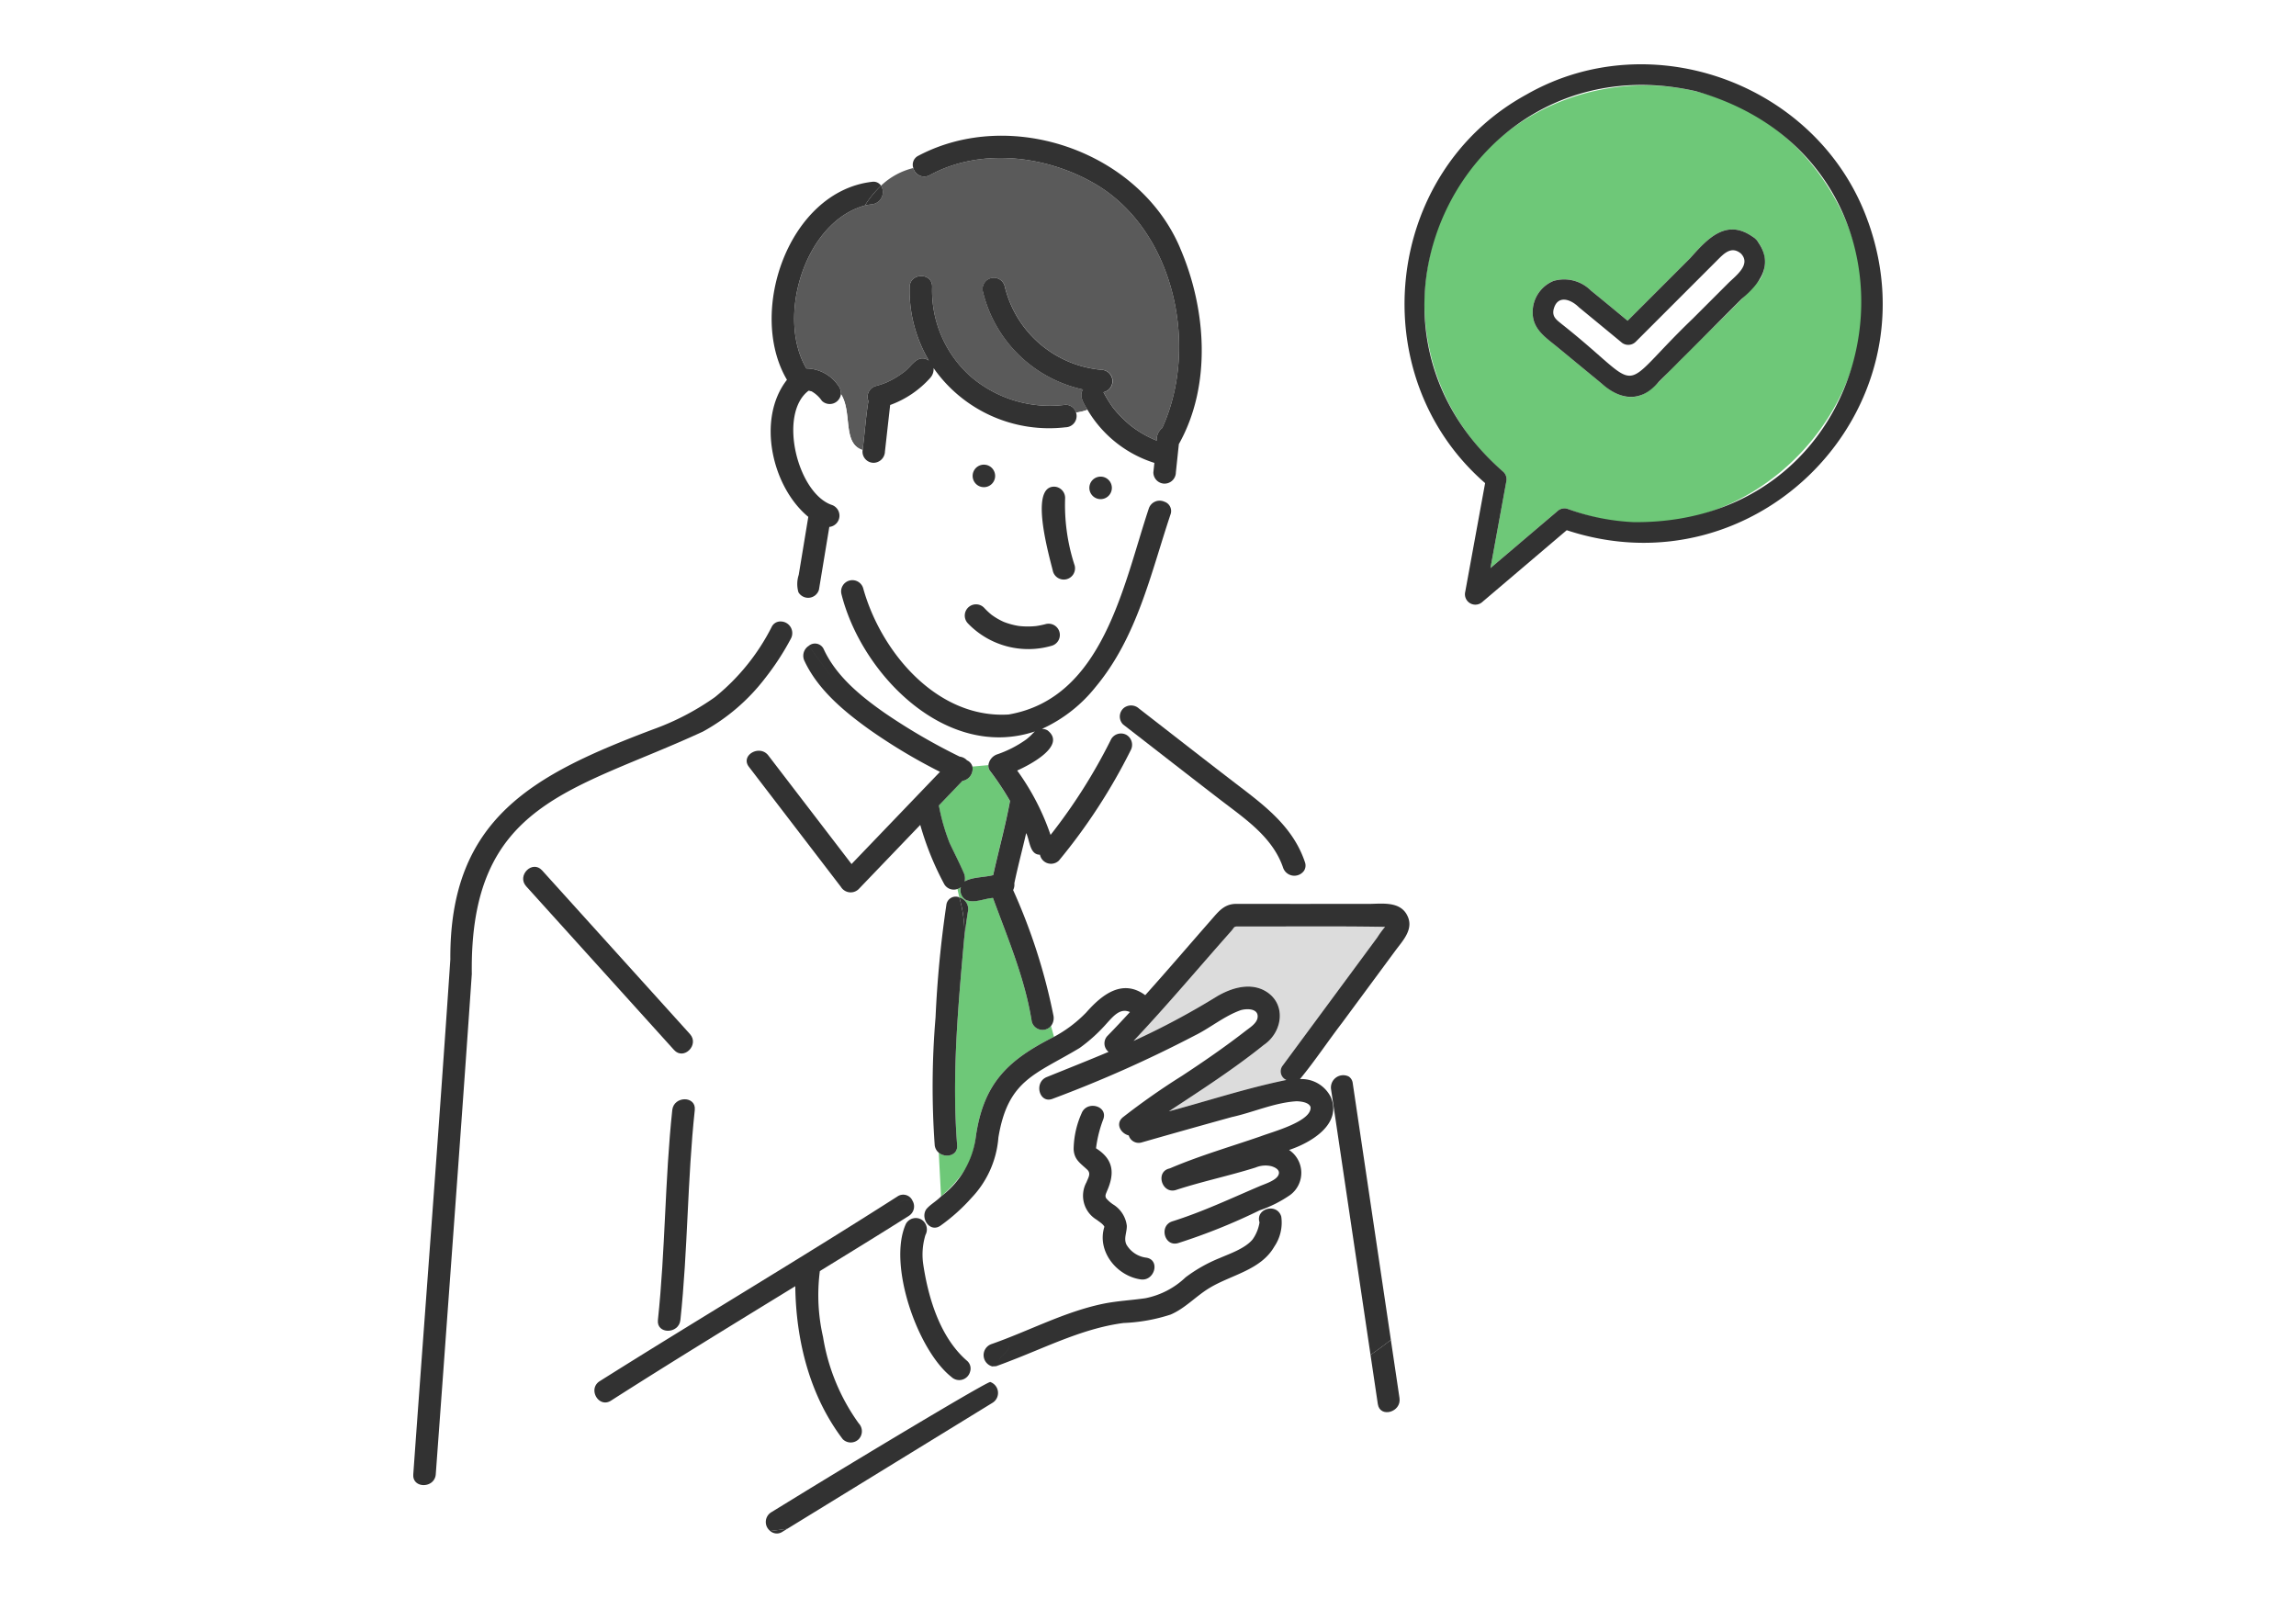
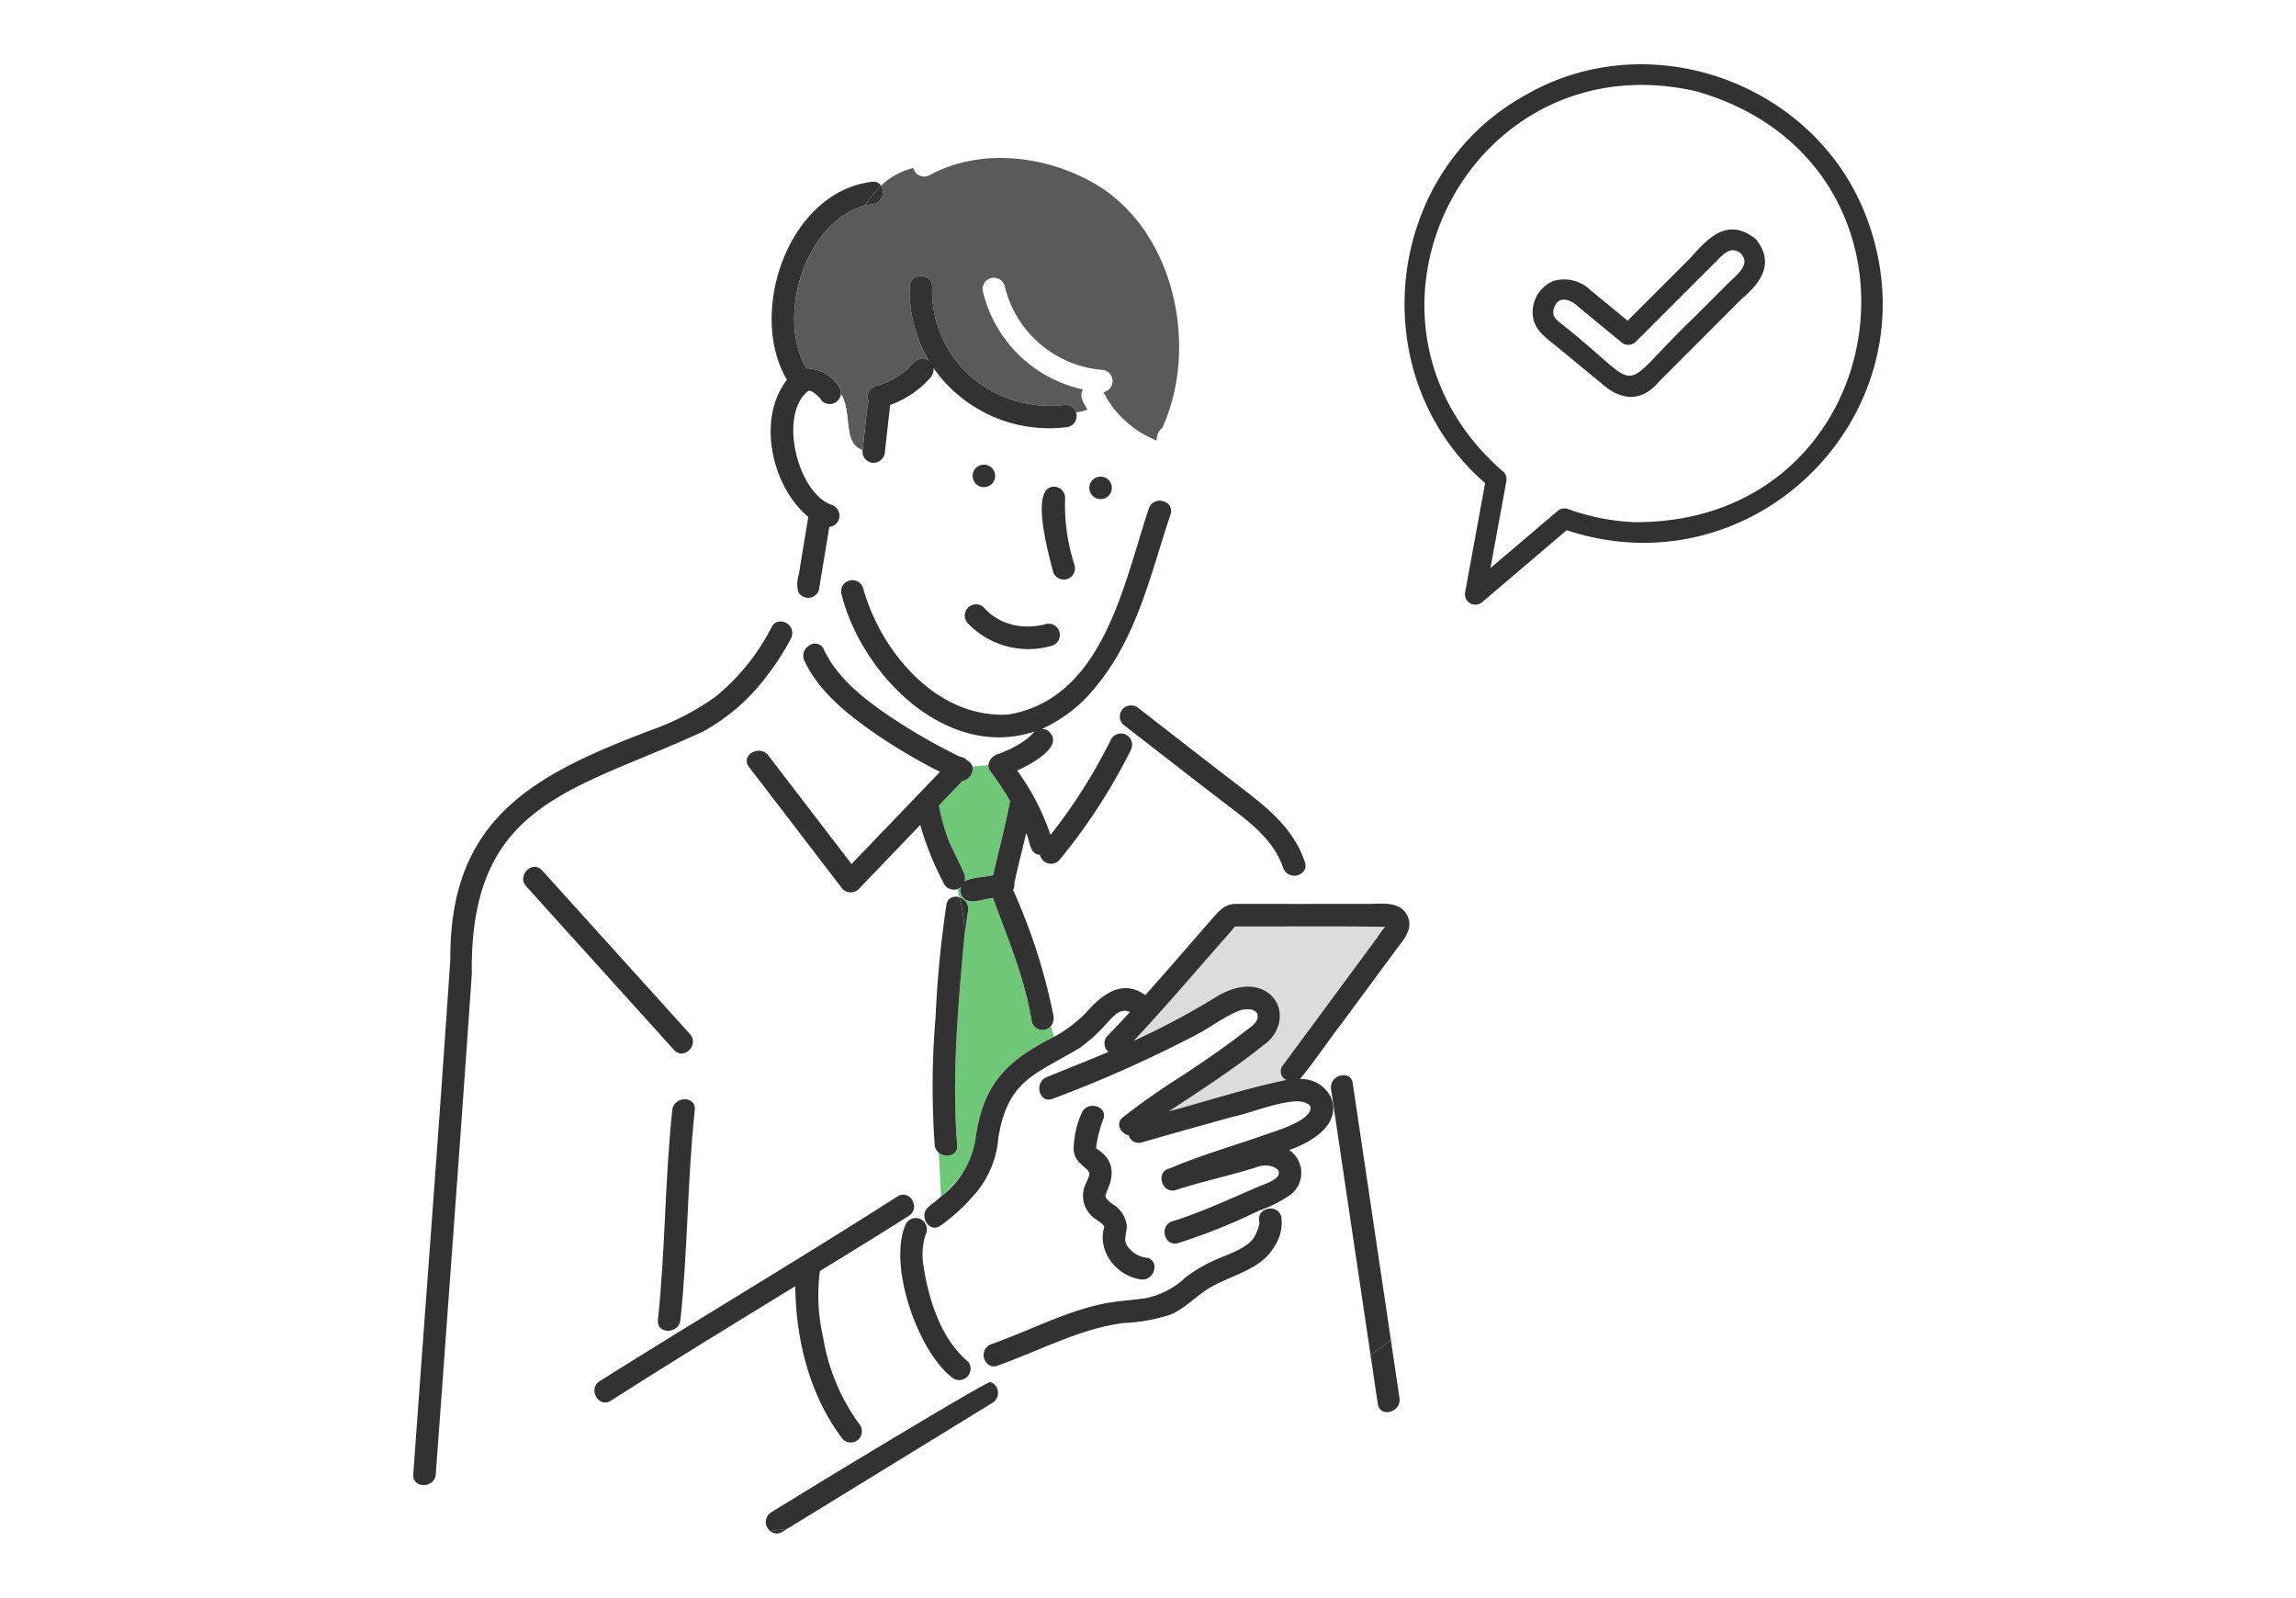
<svg xmlns="http://www.w3.org/2000/svg" width="250" height="174" viewBox="0 0 250 174">
  <defs>
    <clipPath id="a">
      <rect width="160" height="159.976" fill="none" />
    </clipPath>
  </defs>
  <g transform="translate(-950 -1237)">
    <rect width="250" height="174" transform="translate(950 1237)" fill="#fff" />
    <g transform="translate(995 1244)">
      <g clip-path="url(#a)">
-         <path d="M106.841,54.113c.014.007.017.007,0,0" transform="translate(-26.079 -13.209)" fill="#dcdcdc" />
-         <path d="M68.147,45.832l-.031.011-.011.006.042-.017" transform="translate(-16.624 -11.187)" fill="#dcdcdc" />
        <path d="M103.544,52.2h0" transform="translate(-25.275 -12.741)" fill="#dcdcdc" />
        <path d="M68.075,45.856h0l-.083.033a.311.311,0,0,0,.081-.032" transform="translate(-16.597 -11.193)" fill="#dcdcdc" />
        <path d="M85.028,80.313c-.063-.028-.047-.02,0,0" transform="translate(-20.745 -19.6)" fill="#dcdcdc" />
        <path d="M83.262,79.275c-.071-.058-.043-.033,0,0" transform="translate(-20.313 -19.342)" fill="#dcdcdc" />
        <path d="M98.378,156.316l-.039-.036.039.036" transform="translate(-24.004 -38.147)" fill="#dcdcdc" />
        <path d="M129.752,124.185H115.134c-.488,0-.379.094-.745.511-3.538,3.983-6.968,8.078-10.629,11.955a82.986,82.986,0,0,0,9.133-4.881c1.477-.856,3.363-1.454,5-.667,2.544,1.271,2.216,4.5.051,5.984-3.275,2.634-6.836,4.926-10.34,7.23,4.331-1.157,8.357-2.5,12.8-3.416a1.02,1.02,0,0,1-.391-1.581c3.718-5.024,7.428-10.071,11.141-15.091a9.816,9.816,0,0,1-1.4-.045" transform="translate(-25.327 -30.313)" fill="#dcdcdc" />
        <path d="M90.653,95.717c.025-.032.055-.06.081-.091-.057.025-.113.055-.17.08.029,0,.06.008.089.011" transform="translate(-22.106 -23.342)" fill="#dcdcdc" />
        <path d="M79.394,125.576c-.012.1-.026.2-.039.3.015-.1.029-.2.039-.3" transform="translate(-19.37 -30.653)" fill="#dcdcdc" />
        <path d="M118.087,109.695a1.294,1.294,0,0,1-2.276-.293c-1.127-3.337-4.123-5.327-6.792-7.378-3.557-2.736-7.093-5.5-10.641-8.246a1.221,1.221,0,0,1,.091-1.8l-3.085-2.281a15.838,15.838,0,0,1-5.665,4.485c-.026.031-.056.059-.081.091a1.142,1.142,0,0,1,.509.15c2.127,1.655-1.919,3.761-3.3,4.375a26.577,26.577,0,0,1,3.634,7.012,60.58,60.58,0,0,0,6.612-10.447,1.236,1.236,0,0,1,1.676-.439,1.255,1.255,0,0,1,.439,1.675,62.974,62.974,0,0,1-7.813,12,1.231,1.231,0,0,1-2.062-.638c-1.139,0-1.1-1.559-1.5-2.355-.422,1.825-.909,3.634-1.29,5.471a1.28,1.28,0,0,1-.132.732A63.694,63.694,0,0,1,90.8,125.5a1.4,1.4,0,0,1-.271,1.107l.329,1.185a14.228,14.228,0,0,0,3.513-2.656c1.7-1.937,3.929-3.7,6.42-1.878,2.44-2.722,4.817-5.507,7.222-8.245.72-.819,1.33-1.624,2.525-1.692,2.874-.009,5.751.006,8.626,0a17.236,17.236,0,0,1-1.078-3.622" transform="translate(-21.091 -21.894)" fill="#fff" />
        <path d="M63.351,18.54a6.315,6.315,0,0,0-.782.132,15.769,15.769,0,0,0-.785,1.392,15.769,15.769,0,0,1,.785-1.392C56.018,20.446,52.9,30.823,56.2,36.417a4.255,4.255,0,0,1,3.42,1.793,1.423,1.423,0,0,1,.34.985c1.279,2.014.116,5.378,2.358,6.1.229-1.773.341-3.572.633-5.331a1.219,1.219,0,0,1,.8-1.637,9.54,9.54,0,0,0,1.04-.339.479.479,0,0,1,.094-.039,9.547,9.547,0,0,0,1.858-1.087c.908-.614,1.516-2.111,2.787-1.31a14.983,14.983,0,0,1-2.091-8.018c.049-1.575,2.5-1.577,2.449,0a12.555,12.555,0,0,0,4.175,9.737,13.258,13.258,0,0,0,10.348,3.1,1.172,1.172,0,0,1,1.15.842,5.548,5.548,0,0,0,1.25-.3c-.38-.646-.971-1.491-.488-2.209a14.338,14.338,0,0,1-10.9-10.645,1.225,1.225,0,0,1,2.361-.651,11.924,11.924,0,0,0,10.53,9.152A1.232,1.232,0,0,1,88.551,39a14.377,14.377,0,0,0,1.033,1.677,12.418,12.418,0,0,0,2.05,2.052,11.834,11.834,0,0,0,2.713,1.546,1.606,1.606,0,0,1,.6-1.385c3.959-8.657,1.441-21.015-6.824-26.277-5.37-3.346-12.809-4.357-18.507-1.243a1.228,1.228,0,0,1-1.779-.779,7.78,7.78,0,0,0-3.516,1.924,1.335,1.335,0,0,1-.974,2.025" transform="translate(-13.394 -3.295)" fill="#5a5a5a" />
        <path d="M56.018,74a1.045,1.045,0,0,1,1.634.395A13.35,13.35,0,0,0,60.5,78.263l.147.125-.147-.125a50.266,50.266,0,0,0,11.951,7.8,1.281,1.281,0,0,1,.794.4l.011.006a1.032,1.032,0,0,1,.578.673l1.74-.155a1.435,1.435,0,0,1,.918-1.16,12.237,12.237,0,0,0,3.2-1.637,6.135,6.135,0,0,0,.593-.527c.178-.184.29-.359.045-.023a1.631,1.631,0,0,1,.311-.321C71,86.535,61.756,77.119,59.568,68.354a1.225,1.225,0,0,1,2.361-.651c1.922,6.961,8.044,14.254,15.845,13.773,10.3-1.785,12.478-14.078,15.262-22.428a1.242,1.242,0,0,1,1.652-.76c-.045-.664-.083-1.312-.079-1.959a1.226,1.226,0,0,1-1.069-1.211l.109-1.039a12.988,12.988,0,0,1-7.28-5.779,5.52,5.52,0,0,1-1.25.3,1.229,1.229,0,0,1-1.15,1.607A15.355,15.355,0,0,1,69.6,43.754a1.389,1.389,0,0,1-.339,1.049,10.771,10.771,0,0,1-4.388,2.978q-.285,2.535-.568,5.071a1.26,1.26,0,0,1-1.225,1.225,1.216,1.216,0,0,1-1.206-1.394c-2.242-.725-1.079-4.088-2.359-6.1a1.226,1.226,0,0,1-2.072.748,3.391,3.391,0,0,0-1.135-1.042,1.046,1.046,0,0,1-.249-.06h-.071c-3.315,2.515-1.244,11.057,2.482,12.419a1.235,1.235,0,0,1-.221,2.412L57.121,67.9a1.227,1.227,0,0,1-2.234.276l-1.835,3.185a1.287,1.287,0,0,1,1.132,1.55l1.566,1.33A1.474,1.474,0,0,1,56.018,74M87.827,55.585a1.225,1.225,0,1,1-1.19,1.224,1.225,1.225,0,0,1,1.19-1.224M81.478,57.9a1.225,1.225,0,0,1,2.449,0,21.191,21.191,0,0,0,1.043,7.371,1.225,1.225,0,0,1-2.361.652A23.341,23.341,0,0,1,81.478,57.9m-6.361-3.619a1.225,1.225,0,1,1-1.19,1.224,1.225,1.225,0,0,1,1.19-1.224M73.38,69.867a1.239,1.239,0,0,1,1.732,0,8.031,8.031,0,0,0,.791.748,7.191,7.191,0,0,0,1.337.781,7.773,7.773,0,0,0,1.646.448,8.49,8.49,0,0,0,1.9.007,9.545,9.545,0,0,0,.986-.2,1.225,1.225,0,1,1,.651,2.361A9.125,9.125,0,0,1,73.38,71.6a1.245,1.245,0,0,1,0-1.732" transform="translate(-12.951 -10.68)" fill="#fff" />
        <path d="M100.723,131.688a1.341,1.341,0,0,1,1.931-1.375l-.737-5.841c-1.545,2.019-2.964,4.16-4.577,6.116a3.555,3.555,0,0,1,3.346,1.941c1.281,2.967-2.124,4.978-4.53,5.777a3.005,3.005,0,0,1,.132,4.89,13.264,13.264,0,0,1-3.336,1.68,65.443,65.443,0,0,1-8.853,3.563c-1.509.478-2.148-1.887-.651-2.361,3.284-1.039,6.358-2.489,9.516-3.835.561-.239,1.729-.6,2.017-1.178.274-.552-.3-.853-.749-.988a2.78,2.78,0,0,0-1.724.142c-2.878.9-5.839,1.517-8.706,2.457-1.507.43-2.241-2.021-.649-2.357h0l.06-.019c3.223-1.377,6.57-2.34,9.879-3.485,1.215-.466,5.579-1.621,5.4-3.183-.19-.519-1.064-.609-1.52-.624-2.4.141-4.72,1.209-7.06,1.723q-4.9,1.355-9.788,2.755a1.128,1.128,0,0,1-1.428-.757c-.87-.211-1.5-1.28-.629-1.986a76.8,76.8,0,0,1,6.409-4.492c2.362-1.552,4.7-3.167,6.938-4.9.457-.355,1.216-.817,1.307-1.439.147-1.011-1.135-1.019-1.827-.822-1.8.637-3.308,1.925-5.026,2.767a135.907,135.907,0,0,1-15.448,6.876c-1.463.593-2.093-1.777-.652-2.361,2.245-.909,4.5-1.8,6.731-2.742a1.179,1.179,0,0,1-.1-1.764c.823-.841,1.627-1.7,2.427-2.57-1.058-.471-1.792.433-2.5,1.2a17.535,17.535,0,0,1-2.986,2.7c-2,1.371-4.446,2.172-6.2,3.885-2.674,2.494-2.318,6.351-3.547,9.512a17.278,17.278,0,0,1-5.389,5.94,1.011,1.011,0,0,1-1.488-.244c-.045.031-.09.062-.132.093a1.427,1.427,0,0,1-.026,1.173,7.289,7.289,0,0,0-.242,3.192c.556,3.716,1.851,8.008,4.793,10.534a.89.89,0,0,1,.291.446,5.858,5.858,0,0,0,1.719-.335,1.284,1.284,0,0,1,.6-1.949c.648-.228,1.289-.472,1.927-.723-.051-.076-.085-.147-.144-.226.059.079.094.15.144.226,3.387-1.318,6.694-2.939,10.275-3.672,1.519-.312,3.051-.382,4.579-.6a8.8,8.8,0,0,0,4.37-2.272,16.268,16.268,0,0,1,3.717-2.1c1.136-.493,2.76-1.045,3.579-2.021a4.355,4.355,0,0,0,.76-1.866c-.465-1.513,1.9-2.153,2.362-.651a4.652,4.652,0,0,1-.757,3.293c-1.46,2.545-4.649,3.061-7,4.467-1.5.888-2.662,2.231-4.287,2.929-2.86,1.07-6.025.682-8.9,1.757.074-.7.122-1.135.125-1.132-.057,0-5.718,2.816-8.5,4.189-.737,1.494-3.173,2.584-3.728,4.8.555-2.219,2.991-3.309,3.728-4.8-.893.44-1.492.733-1.511.735a1.034,1.034,0,0,1-1.339-.382,5.858,5.858,0,0,1-1.719.335,1.233,1.233,0,0,1-2.023,1.286c-3.683-2.891-6.977-12.307-4.935-16.693a1.231,1.231,0,0,1,2.141.063c.042-.031.088-.062.132-.093-.926-1.437.541-1.977,1.537-2.929l-.248-4.761a1.235,1.235,0,0,1-.444-.854,89.84,89.84,0,0,1,.094-13.872,119.9,119.9,0,0,1,1.177-12.255,1.022,1.022,0,0,1,1.411-.821c-.07-.308-.139-.615-.2-.916a1.2,1.2,0,0,1-1.445-.537A32.005,32.005,0,0,1,56,102.91l-6.715,7a1.245,1.245,0,0,1-1.923-.248L37.337,96.59c-.959-1.252,1.169-2.47,2.115-1.236l9.06,11.823,9.631-10.045a60.837,60.837,0,0,1-7.683-4.6c-2.76-1.972-5.62-4.342-7.081-7.487a1.239,1.239,0,0,1,.217-1.4L42.03,82.32a23.6,23.6,0,0,1-9.689,10.432c-10.481,5.089-23.58,7.1-24.856,21.174-1.252,19.908-2.814,39.8-4.239,59.7,23.465,3.413,67.61,7.48,103.731-8.509-1.433-9.646-4.821-23.785-6.254-33.431M79.967,152.4c-2.635-.4-4.753-3.109-3.922-5.727-.131-.3-.591-.565-.832-.76a3.045,3.045,0,0,1-1.123-4.074c.209-.534.531-.965.071-1.4-.751-.708-1.4-1.072-1.465-2.2a9.887,9.887,0,0,1,.862-3.91c.559-1.46,2.926-.822,2.361.651a13.292,13.292,0,0,0-.784,3.147c1.89,1.178,2.061,2.7,1.206,4.631-.123.324-.262.524-.1.812a3.616,3.616,0,0,0,.854.731,3.18,3.18,0,0,1,1.393,2.262c.02.691-.36,1.369-.047,2.038a2.916,2.916,0,0,0,2.178,1.436c1.553.256.89,2.615-.652,2.361M14.814,107.867l16.1,17.822c1.055,1.167-.673,2.9-1.732,1.732L13.081,109.6c-1.054-1.168.674-2.9,1.733-1.732M31.445,133.96c-.815,7.6-.751,15.268-1.566,22.867-.166,1.553-2.617,1.565-2.449,0,.815-7.6.751-15.268,1.566-22.867.166-1.553,2.617-1.565,2.449,0m13.448,20.375c.28,4.8,1.445,9.852,4.4,13.741a1.254,1.254,0,0,1,0,1.732,1.232,1.232,0,0,1-1.732,0c-3.6-4.732-5.1-10.748-5.174-16.662-6.71,4.118-13.432,8.222-20.065,12.461-1.333.853-2.56-1.268-1.236-2.114,10.762-6.779,21.712-13.268,32.428-20.12,1.364-.852,2.542,1.3,1.236,2.115-3.208,2.036-6.451,4.015-9.685,6.009a10.493,10.493,0,0,0-.172,2.838" transform="translate(-0.792 -20.094)" fill="#fff" />
        <path d="M78.27,102.673l-2.57,2.676a22.327,22.327,0,0,0,1.163,4.068c.507,1.083,1.058,2.15,1.537,3.246a1.517,1.517,0,0,1,.105.958c.806-.491,2.157-.437,3.108-.687.6-2.7,1.332-5.359,1.835-8.075a31.432,31.432,0,0,0-2.167-3.266.909.909,0,0,1-.186-.639l-1.74.155a1.328,1.328,0,0,1-1.089,1.565" transform="translate(-18.479 -24.642)" fill="#6ec878" />
        <path d="M78.676,149.1a9.083,9.083,0,0,0,1.065-3.516c.861-5.746,3.508-8.247,8.5-10.761l-.329-1.185a1.212,1.212,0,0,1-2.091-.455c-.729-4.666-2.615-9.08-4.229-13.485-.965.064-2.009.612-2.94.219a1.213,1.213,0,0,1-.553-1.393.983.983,0,0,1-.372.2c.061.3.131.608.2.916a1.306,1.306,0,0,1,.95,1.472c-.149.908-.271,1.822-.382,2.74-.008.1-.023.2-.038.3-.663,7.445-1.352,14.97-.764,22.434.115,1.192-1.265,1.468-2,.855l.248,4.761a14.526,14.526,0,0,0,2.736-3.1" transform="translate(-18.476 -28.931)" fill="#6ec878" />
        <path d="M91.85,60.842c-2.7.044-.485,7.618-.094,9.247a1.225,1.225,0,0,0,2.361-.651,21.2,21.2,0,0,1-1.043-7.372,1.227,1.227,0,0,0-1.225-1.225" transform="translate(-22.098 -14.851)" fill="#323232" />
        <path d="M98.672,59.4a1.225,1.225,0,1,0,1.19,1.224,1.225,1.225,0,0,0-1.19-1.224" transform="translate(-23.797 -14.501)" fill="#323232" />
        <path d="M81.859,57.674a1.225,1.225,0,1,0,1.19,1.225,1.225,1.225,0,0,0-1.19-1.225" transform="translate(-19.693 -14.078)" fill="#323232" />
        <path d="M79.829,79.918a9.126,9.126,0,0,0,9.042,2.408,1.225,1.225,0,1,0-.651-2.361,9.5,9.5,0,0,1-.986.2,8.483,8.483,0,0,1-1.9-.007,7.767,7.767,0,0,1-1.647-.448,7.177,7.177,0,0,1-1.337-.782,7.938,7.938,0,0,1-.791-.747,1.225,1.225,0,1,0-1.732,1.732m3.854-.206c-.047-.02-.063-.029,0,0m-1.334-.781c-.043-.033-.071-.058,0,0" transform="translate(-19.4 -18.999)" fill="#323232" />
        <path d="M40.1,80.268,37.3,85.139l2.807-4.871a1.049,1.049,0,0,0-1.089.6A23.464,23.464,0,0,1,32.845,88.5a28.142,28.142,0,0,1-6.77,3.522c-12.936,4.891-22.137,9.645-22.04,25.043C2.78,135.759,1.34,154.441,0,173.124c-.1,1.33,1.634,1.525,2.242.609-.13-.076-.261-.145-.389-.222.129.077.259.147.389.222a1.249,1.249,0,0,0,.206-.609q.417-5.687.833-11.376c1.04-14.367,2.109-28.731,3.092-43.1-.258-18.755,11.091-19.883,25.17-26.4a21.6,21.6,0,0,0,6.8-5.855A28.372,28.372,0,0,0,41.131,82.1,1.268,1.268,0,0,0,40.1,80.264" transform="translate(0 -19.591)" fill="#323232" />
        <path d="M93.461,62.958c.057.835.123,1.7.123,2.629,0-.931-.067-1.794-.123-2.629a1.242,1.242,0,0,0-1.652.76c-2.779,8.345-4.965,20.649-15.262,22.429-7.8.48-13.921-6.811-15.845-13.773a1.226,1.226,0,0,0-2.362.651C60.528,81.79,69.78,91.207,79.414,87.99a1.625,1.625,0,0,0-.311.321c.244-.336.132-.161-.045.023a6.24,6.24,0,0,1-.593.528,12.259,12.259,0,0,1-3.2,1.637,1.434,1.434,0,0,0-.918,1.159l2.823-.252-2.823.252a.908.908,0,0,0,.186.639A31.311,31.311,0,0,1,76.7,95.563c-.5,2.717-1.239,5.379-1.835,8.075-.952.251-2.3.2-3.108.688a1.516,1.516,0,0,0-.105-.958c-.479-1.1-1.03-2.163-1.537-3.246a22.344,22.344,0,0,1-1.163-4.068l2.566-2.677A1.328,1.328,0,0,0,72.6,91.813l-1.767.158,1.767-.158a1.029,1.029,0,0,0-.578-.673l-.011-.006a1.274,1.274,0,0,0-.794-.4,65.06,65.06,0,0,1-8.192-4.774c-2.58-1.805-5.247-3.981-6.6-6.9a1.045,1.045,0,0,0-1.634-.395L57.724,82.7,54.79,78.668a1.28,1.28,0,0,0-.481,1.63c1.461,3.144,4.322,5.515,7.081,7.492a60.836,60.836,0,0,0,7.683,4.6l-9.631,10.04q-4.531-5.911-9.06-11.823c-.946-1.234-3.074-.015-2.115,1.237l10.02,13.076a1.245,1.245,0,0,0,1.923.248l6.715-7a32,32,0,0,0,2.606,6.442,1.2,1.2,0,0,0,1.445.537,10.171,10.171,0,0,1-.25-2,10.171,10.171,0,0,0,.25,2,.992.992,0,0,0,.373-.2,1.212,1.212,0,0,0,.552,1.393c.931.392,1.976-.155,2.94-.219,1.613,4.4,3.5,8.818,4.229,13.485a1.212,1.212,0,0,0,2.09.455l-.831-2.993.831,2.993a1.4,1.4,0,0,0,.271-1.106,63.685,63.685,0,0,0-4.394-13.692,1.286,1.286,0,0,0,.131-.732c.381-1.836.869-3.646,1.29-5.471.4.8.367,2.358,1.5,2.355a1.231,1.231,0,0,0,2.063.638,62.983,62.983,0,0,0,7.812-12,1.254,1.254,0,0,0-.439-1.675,1.236,1.236,0,0,0-1.675.439A60.6,60.6,0,0,1,81.112,99.26a26.557,26.557,0,0,0-3.634-7.013c1.376-.611,5.43-2.72,3.3-4.375a1.129,1.129,0,0,0-.509-.15,2.45,2.45,0,0,0-.563,1.54,2.45,2.45,0,0,1,.563-1.54c-.029,0-.06-.011-.089-.011.057-.024.113-.054.17-.08A23.046,23.046,0,0,1,82.155,86a23.045,23.045,0,0,0-1.805,1.634,15.844,15.844,0,0,0,5.665-4.484l-.6-.444.6.444C90.539,77.72,92,70.875,94.17,64.373a1.07,1.07,0,0,0-.71-1.411" transform="translate(-11.722 -15.348)" fill="#323232" />
        <path d="M32.255,135.544c1.059,1.172,2.786-.565,1.732-1.732l-16.1-17.822c-1.058-1.172-2.786.564-1.732,1.732l16.1,17.822" transform="translate(-3.862 -28.218)" fill="#323232" />
        <path d="M37.684,173.123c.815-7.6.751-15.268,1.566-22.867.168-1.565-2.283-1.553-2.45,0-.814,7.6-.751,15.268-1.565,22.867-.168,1.565,2.283,1.553,2.449,0" transform="translate(-8.599 -36.391)" fill="#323232" />
        <path d="M126.126,122.059c-.85-1.453-2.792-1.124-4.213-1.124h-5.871a5.048,5.048,0,0,0,1.749,2.085,5.048,5.048,0,0,1-1.749-2.085c-2.875.006-5.752-.009-8.626,0-1.2.067-1.805.872-2.525,1.692-2.4,2.738-4.782,5.523-7.222,8.244-2.492-1.821-4.714-.058-6.42,1.879a14.239,14.239,0,0,1-3.513,2.655l.534,1.926-.534-1.926c-5,2.519-7.639,5.015-8.5,10.762a9.647,9.647,0,0,1-3.8,6.619l.066,1.272-.066-1.272c-.639.625-1.181.876-1.612,1.4a2.84,2.84,0,0,0,1.519.674,2.84,2.84,0,0,1-1.519-.674c-.67,1,.419,2.593,1.563,1.775a20.292,20.292,0,0,0,3.383-3.04,10.7,10.7,0,0,0,2.91-6.552c1.039-6.3,4.02-6.848,8.84-9.744a17.527,17.527,0,0,0,2.984-2.714c.708-.769,1.442-1.674,2.5-1.2-.8.866-1.6,1.73-2.427,2.571a1.179,1.179,0,0,0,.1,1.764c-2.231.942-4.486,1.833-6.731,2.742-1.442.584-.811,2.954.652,2.361a136.189,136.189,0,0,0,15.448-6.876c1.717-.843,3.224-2.13,5.025-2.768.692-.2,1.974-.189,1.828.822-.091.623-.851,1.085-1.308,1.44-2.233,1.735-4.575,3.35-6.938,4.9a76.658,76.658,0,0,0-6.409,4.492c-.869.706-.242,1.775.629,1.985a1.127,1.127,0,0,0,1.427.757q4.888-1.4,9.788-2.755c2.34-.514,4.665-1.581,7.06-1.723.456.015,1.33.1,1.52.624.174,1.569-4.184,2.714-5.4,3.183-3.308,1.146-6.655,2.108-9.879,3.485l-.06.019v.005c-1.589.336-.862,2.786.649,2.357,2.868-.94,5.827-1.553,8.706-2.457a2.787,2.787,0,0,1,1.725-.142c.448.136,1.022.436.748.989-.288.581-1.456.938-2.017,1.178-3.158,1.346-6.232,2.8-9.516,3.834-1.5.474-.858,2.84.651,2.362a65.442,65.442,0,0,0,8.853-3.563,13.282,13.282,0,0,0,3.337-1.68,3,3,0,0,0-.133-4.89c2.4-.8,5.812-2.812,4.53-5.777a3.555,3.555,0,0,0-3.346-1.94c1.613-1.956,3.032-4.1,4.577-6.116l-.193-1.532.193,1.532q2.9-3.922,5.794-7.846c.855-1.157,2.139-2.445,1.238-3.985m-3.169,2.5-10.309,13.961a1.02,1.02,0,0,0,.391,1.581c-4.438.912-8.465,2.259-12.8,3.416,3.5-2.3,7.065-4.6,10.341-7.23,2.163-1.479,2.494-4.714-.051-5.984-1.634-.788-3.521-.19-5,.667a82.979,82.979,0,0,1-9.132,4.881c3.661-3.876,7.091-7.972,10.629-11.955.366-.417.257-.511.745-.51,5.347.02,10.673-.051,16.012.045a10.97,10.97,0,0,0-.831,1.13" transform="translate(-17.969 -29.512)" fill="#323232" />
        <path d="M79.222,124.216c.11-.918.233-1.833.382-2.74a1.306,1.306,0,0,0-.95-1.472,14.288,14.288,0,0,1,.568,4.212" transform="translate(-19.199 -29.292)" fill="#323232" />
        <path d="M77.711,119.983a1.022,1.022,0,0,0-1.411.822,119.654,119.654,0,0,0-1.177,12.253,89.648,89.648,0,0,0-.094,13.872,1.232,1.232,0,0,0,.444.854l-.251-4.816.251,4.816c.739.614,2.12.337,2-.854-.588-7.465.1-14.988.763-22.434a4.177,4.177,0,0,1-.166.733,4.177,4.177,0,0,0,.166-.733c.012-.1.026-.2.039-.3a14.3,14.3,0,0,0-.568-4.213" transform="translate(-18.256 -29.272)" fill="#323232" />
        <path d="M96.583,156.965c.46.432.138.862-.072,1.4a3.046,3.046,0,0,0,1.124,4.074c.241.194.7.462.832.76-.831,2.618,1.287,5.329,3.922,5.727,1.542.253,2.2-2.106.651-2.361a2.915,2.915,0,0,1-2.177-1.436c-.313-.669.067-1.348.046-2.038a3.177,3.177,0,0,0-1.392-2.262,3.6,3.6,0,0,1-.854-.731c-.163-.288-.023-.488.1-.812.853-1.943.689-3.44-1.206-4.631a13.328,13.328,0,0,1,.784-3.147c.565-1.473-1.8-2.111-2.361-.651a9.887,9.887,0,0,0-.861,3.91c.066,1.13.713,1.494,1.465,2.2m1.007-2.175-.039-.036.039.036" transform="translate(-23.216 -36.621)" fill="#323232" />
        <path d="M121.923,109.4c-1.216-3.6-3.983-5.833-6.9-8.062-3.739-2.857-7.443-5.761-11.162-8.643a1.278,1.278,0,0,0-1.641-.073l4.114,3.04-4.114-3.04a1.221,1.221,0,0,0-.091,1.805c3.547,2.748,7.084,5.511,10.642,8.246,2.668,2.051,5.664,4.04,6.791,7.378a1.294,1.294,0,0,0,2.276.293c-.13-.568-.266-1.123-.438-1.64.172.518.308,1.073.438,1.64a1.062,1.062,0,0,0,.085-.943" transform="translate(-24.842 -22.544)" fill="#323232" />
        <path d="M138.053,186.5q.314,2.117.629,4.234c.231,1.554,2.591.893,2.361-.651q-.469-3.163-.94-6.326-1.09.846-2.216,1.631l.166,1.112" transform="translate(-33.658 -44.854)" fill="#323232" />
        <path d="M135.185,150.717q-.314-2.117-.629-4.234a1,1,0,0,0-.431-.724l.652,5.173-.652-5.173a1.34,1.34,0,0,0-1.931,1.375q2.149,14.469,4.3,28.938,1.126-.785,2.216-1.631-1.763-11.861-3.525-23.723" transform="translate(-32.264 -35.54)" fill="#323232" />
        <path d="M77.444,181.765c-2.942-2.525-4.237-6.817-4.794-10.534a7.3,7.3,0,0,1,.243-3.192,1.264,1.264,0,0,0-.44-1.675,1.233,1.233,0,0,0-1.675.439c-2.041,4.383,1.245,13.794,4.935,16.693a1.224,1.224,0,0,0,2.039-.571,2.707,2.707,0,0,1-2.442-.682,2.707,2.707,0,0,0,2.442.682,1.106,1.106,0,0,0-.308-1.161" transform="translate(-17.124 -40.571)" fill="#323232" />
        <path d="M114.556,165.682c-.462-1.5-2.827-.861-2.361.651a4.353,4.353,0,0,1-.761,1.866c-.819.976-2.443,1.528-3.579,2.021a16.278,16.278,0,0,0-3.716,2.1,8.8,8.8,0,0,1-4.37,2.271c-1.528.222-3.061.291-4.579.6-4.261.88-8.118,2.979-12.2,4.4a1.273,1.273,0,0,0,.113,2.428,4.845,4.845,0,0,1,.621-.1c.064-.022.125-.048.188-.071-.65-.8,1.657-1.594.86-2.391.8.8-1.51,1.594-.86,2.391.5-.179,1-.376,1.491-.569a2.766,2.766,0,0,0,.186-1.005,2.766,2.766,0,0,1-.186,1.005c3.919-1.525,7.765-3.437,11.98-3.99a18.944,18.944,0,0,0,5.133-.918c1.624-.7,2.785-2.041,4.287-2.929,2.351-1.407,5.539-1.923,7-4.468a4.645,4.645,0,0,0,.757-3.293" transform="translate(-20.052 -40.233)" fill="#323232" />
        <path d="M83.946,187.472l.083-.032a4.848,4.848,0,0,0-.621.1,1.177,1.177,0,0,0,.537-.066" transform="translate(-20.36 -45.753)" fill="#323232" />
        <path d="M58.841,164.274c.627-.94,1.253-1.035,1.88-.8a1.105,1.105,0,0,0-1.631-.454c-10.716,6.852-21.666,13.34-32.428,20.119-1.324.847-.1,2.967,1.236,2.115,6.632-4.239,13.355-8.343,20.065-12.461.073,5.913,1.571,11.93,5.173,16.662a1.233,1.233,0,0,0,1.732,0,1.253,1.253,0,0,0,0-1.732,22.119,22.119,0,0,1-3.882-9.4,20.384,20.384,0,0,1-.347-7.177c3.235-1.994,6.477-3.974,9.686-6.009a1.21,1.21,0,0,0,.395-1.66c-.627-.236-1.253-.141-1.88.8" transform="translate(-6.369 -39.744)" fill="#323232" />
        <path d="M63.5,17.351a.985.985,0,0,0-.975-.424C53.45,17.978,48.9,31.118,53.255,38.486c-3.324,4.249-1.649,11.643,2.324,14.923l-1.041,6.31a3.225,3.225,0,0,0-.033,1.9l1.349-2.343-1.349,2.343a1.227,1.227,0,0,0,2.233-.276q.565-3.419,1.129-6.838a1.234,1.234,0,0,0,.22-2.411c-3.724-1.36-5.8-9.9-2.482-12.419h.07a1.06,1.06,0,0,0,.249.06,3.4,3.4,0,0,1,1.135,1.041,1.226,1.226,0,0,0,2.072-.747,2.934,2.934,0,0,0-1.442-1.171,2.934,2.934,0,0,1,1.442,1.171,1.422,1.422,0,0,0-.34-.985,4.255,4.255,0,0,0-3.421-1.792c-3.3-5.589-.182-15.971,6.372-17.745A10.953,10.953,0,0,1,63.5,17.351" transform="translate(-12.567 -4.13)" fill="#323232" />
        <path d="M65.056,19.647a6.142,6.142,0,0,1,.781-.132,1.335,1.335,0,0,0,.975-2.025,10.953,10.953,0,0,0-1.756,2.157" transform="translate(-15.88 -4.269)" fill="#323232" />
-         <path d="M101.047,22.485C96.569,11.978,82.621,7.146,72.554,12.472a1.082,1.082,0,0,0-.543,1.336,8.876,8.876,0,0,1,2.107-.243,8.876,8.876,0,0,0-2.107.243,1.228,1.228,0,0,0,1.779.778c5.7-3.114,13.137-2.1,18.5,1.243,8.267,5.264,10.782,17.617,6.825,26.277a1.606,1.606,0,0,0-.6,1.385,11.859,11.859,0,0,1-2.72-1.546,12.5,12.5,0,0,1-2.049-2.052,14.383,14.383,0,0,1-1.033-1.678,1.232,1.232,0,0,0-.236-2.437,11.924,11.924,0,0,1-10.53-9.152,1.225,1.225,0,0,0-2.361.652,14.342,14.342,0,0,0,10.9,10.645c-.482.718.109,1.562.489,2.208a5.256,5.256,0,0,0,1.913-1.259,5.256,5.256,0,0,1-1.913,1.259,12.989,12.989,0,0,0,7.282,5.782q-.054.519-.11,1.038a1.228,1.228,0,0,0,1.07,1.211,9.47,9.47,0,0,1,1.019-4.391,9.47,9.47,0,0,0-1.019,4.391,1.233,1.233,0,0,0,1.38-1.211q.163-1.541.325-3.083c3.612-6.415,2.984-14.8.119-21.384M95.833,41.968l.023.017-.023-.017" transform="translate(-17.563 -2.511)" fill="#323232" />
        <path d="M86.222,45.44a13.89,13.89,0,0,0,1.736-.076,1.174,1.174,0,0,0-1.15-.842,13.252,13.252,0,0,1-10.348-3.1,12.553,12.553,0,0,1-4.176-9.737c.048-1.576-2.4-1.575-2.449,0A14.99,14.99,0,0,0,71.926,39.7c-1.271-.8-1.878.7-2.787,1.311A9.544,9.544,0,0,1,67.281,42.1l.031-.011a.124.124,0,0,0-.042.017h0a.381.381,0,0,1-.081.032,9.5,9.5,0,0,1-1.041.339,1.219,1.219,0,0,0-.8,1.637c-.291,1.759-.4,3.559-.632,5.331a4.28,4.28,0,0,0,1.914.074,4.28,4.28,0,0,1-1.914-.074,1.216,1.216,0,0,0,1.206,1.394,1.26,1.26,0,0,0,1.225-1.225q.283-2.534.568-5.07A10.776,10.776,0,0,0,72.1,41.569a1.389,1.389,0,0,0,.338-1.049,15.355,15.355,0,0,0,14.368,6.451,1.228,1.228,0,0,0,1.15-1.607,13.89,13.89,0,0,1-1.736.076m-15.511-4.9c.816,0,1.633-1.633,2.449-1.633-.816,0-1.633,1.633-2.449,1.633" transform="translate(-15.79 -7.446)" fill="#323232" />
        <path d="M68.089,45.846a.594.594,0,0,0-.1.039l.084-.033.011-.006" transform="translate(-16.597 -11.191)" fill="#323232" />
        <path d="M54.248,202.231l-2.891,1.775a1.239,1.239,0,0,0-.091,2.033q.925-.113,1.849-.239l19.491-11.968,2.89-1.774a1.261,1.261,0,0,0-.274-2.244c-1.132.763-2.191,1.575-2.191,3.092,0-1.517,1.058-2.329,2.191-3.092-.286-.1-14.3,8.321-20.974,12.417" transform="translate(-12.395 -46.332)" fill="#323232" />
        <path d="M52.75,211.283l.521-.32q-.924.126-1.849.238a1.085,1.085,0,0,0,1.328.082" transform="translate(-12.552 -51.495)" fill="#323232" />
-         <path d="M190.972,16.536c-11.067-22.2-43.818-15.55-45.307,9.2a24.145,24.145,0,0,0,8.6,19.4,1.134,1.134,0,0,1,.289,1.092l-1.714,9.369,7.263-6.173a1.136,1.136,0,0,1,1.092-.289c19.6,7.562,39.076-13.742,29.777-32.6m-8.8,7.647c-2.742,3.124-5.928,5.916-8.812,8.936-1.38,1.209-2.446,2.9-4.149,3.66-1.657.582-3.035-.268-4.273-1.288l-4.785-3.941c-1.274-1.049-2.712-1.943-2.717-3.77a3.661,3.661,0,0,1,2.265-3.452,4.116,4.116,0,0,1,4.072,1.045c1.339,1.089,2.666,2.192,4,3.291l6.826-6.827c1.884-2.133,3.946-4.357,6.827-2.29a1.156,1.156,0,0,1,.277.209,1.1,1.1,0,0,1,.275.337,3.6,3.6,0,0,1,.2,4.089" transform="translate(-35.552 -0.741)" fill="#6ec878" />
        <path d="M193.281,17.2C188.039,2.274,169.8-4.573,156.061,3.294c-15.61,8.526-17.891,30.675-4.5,42.309q-1.083,5.918-2.165,11.837a1.133,1.133,0,0,0,1.877,1.092l9.174-7.8c20.688,6.832,40.151-13,32.835-33.54M167.734,49.853a24.237,24.237,0,0,1-7.236-1.459,1.132,1.132,0,0,0-1.092.289l-7.263,6.173,1.714-9.369a1.135,1.135,0,0,0-.29-1.092C134.4,27.8,149.792-2.691,174.511,2.931c27.656,7.857,21.93,47.182-6.777,46.923" transform="translate(-34.854)" fill="#323232" />
        <path d="M184.649,27.141c-1.055-.878-1.878.031-2.628.78l-8.844,8.844a1.149,1.149,0,0,1-1.587,0l-4.581-3.772c-.508-.417-1.1-.961-1.822-.819a1.3,1.3,0,0,0-.946,1.1c-.142.785.359,1.1.911,1.554l2.252,1.854c1.384,1.141,2.728,2.475,4.217,3.47,1.55,1.035,2.651-.792,3.656-1.8l4.126-4.125,3.867-3.868c.778-.778,2.535-2.028,1.378-3.225" transform="translate(-40.085 -6.537)" fill="#fff" />
        <path d="M185.512,24.824a1.18,1.18,0,0,0-.277-.209c-2.885-2.067-4.94.156-6.826,2.29l-6.827,6.827c-1.33-1.1-2.658-2.2-4-3.291A4.116,4.116,0,0,0,163.51,29.4a3.661,3.661,0,0,0-2.265,3.451c.005,1.829,1.443,2.722,2.717,3.771l4.785,3.941c2.093,1.866,4.32,2.086,6.23-.181L184,31.354c1.97-1.653,3.533-3.721,1.782-6.192a1.076,1.076,0,0,0-.275-.337m-6.833,8.68c-8.656,8.316-4.844,8.041-14.251.6-.552-.454-1.053-.77-.91-1.554.382-1.668,1.84-1.211,2.767-.285q2.293,1.883,4.581,3.773a1.15,1.15,0,0,0,1.587,0l8.844-8.844c.75-.75,1.572-1.658,2.628-.781,1.157,1.2-.6,2.447-1.378,3.225L178.679,33.5" transform="translate(-39.36 -5.807)" fill="#323232" />
      </g>
    </g>
  </g>
</svg>